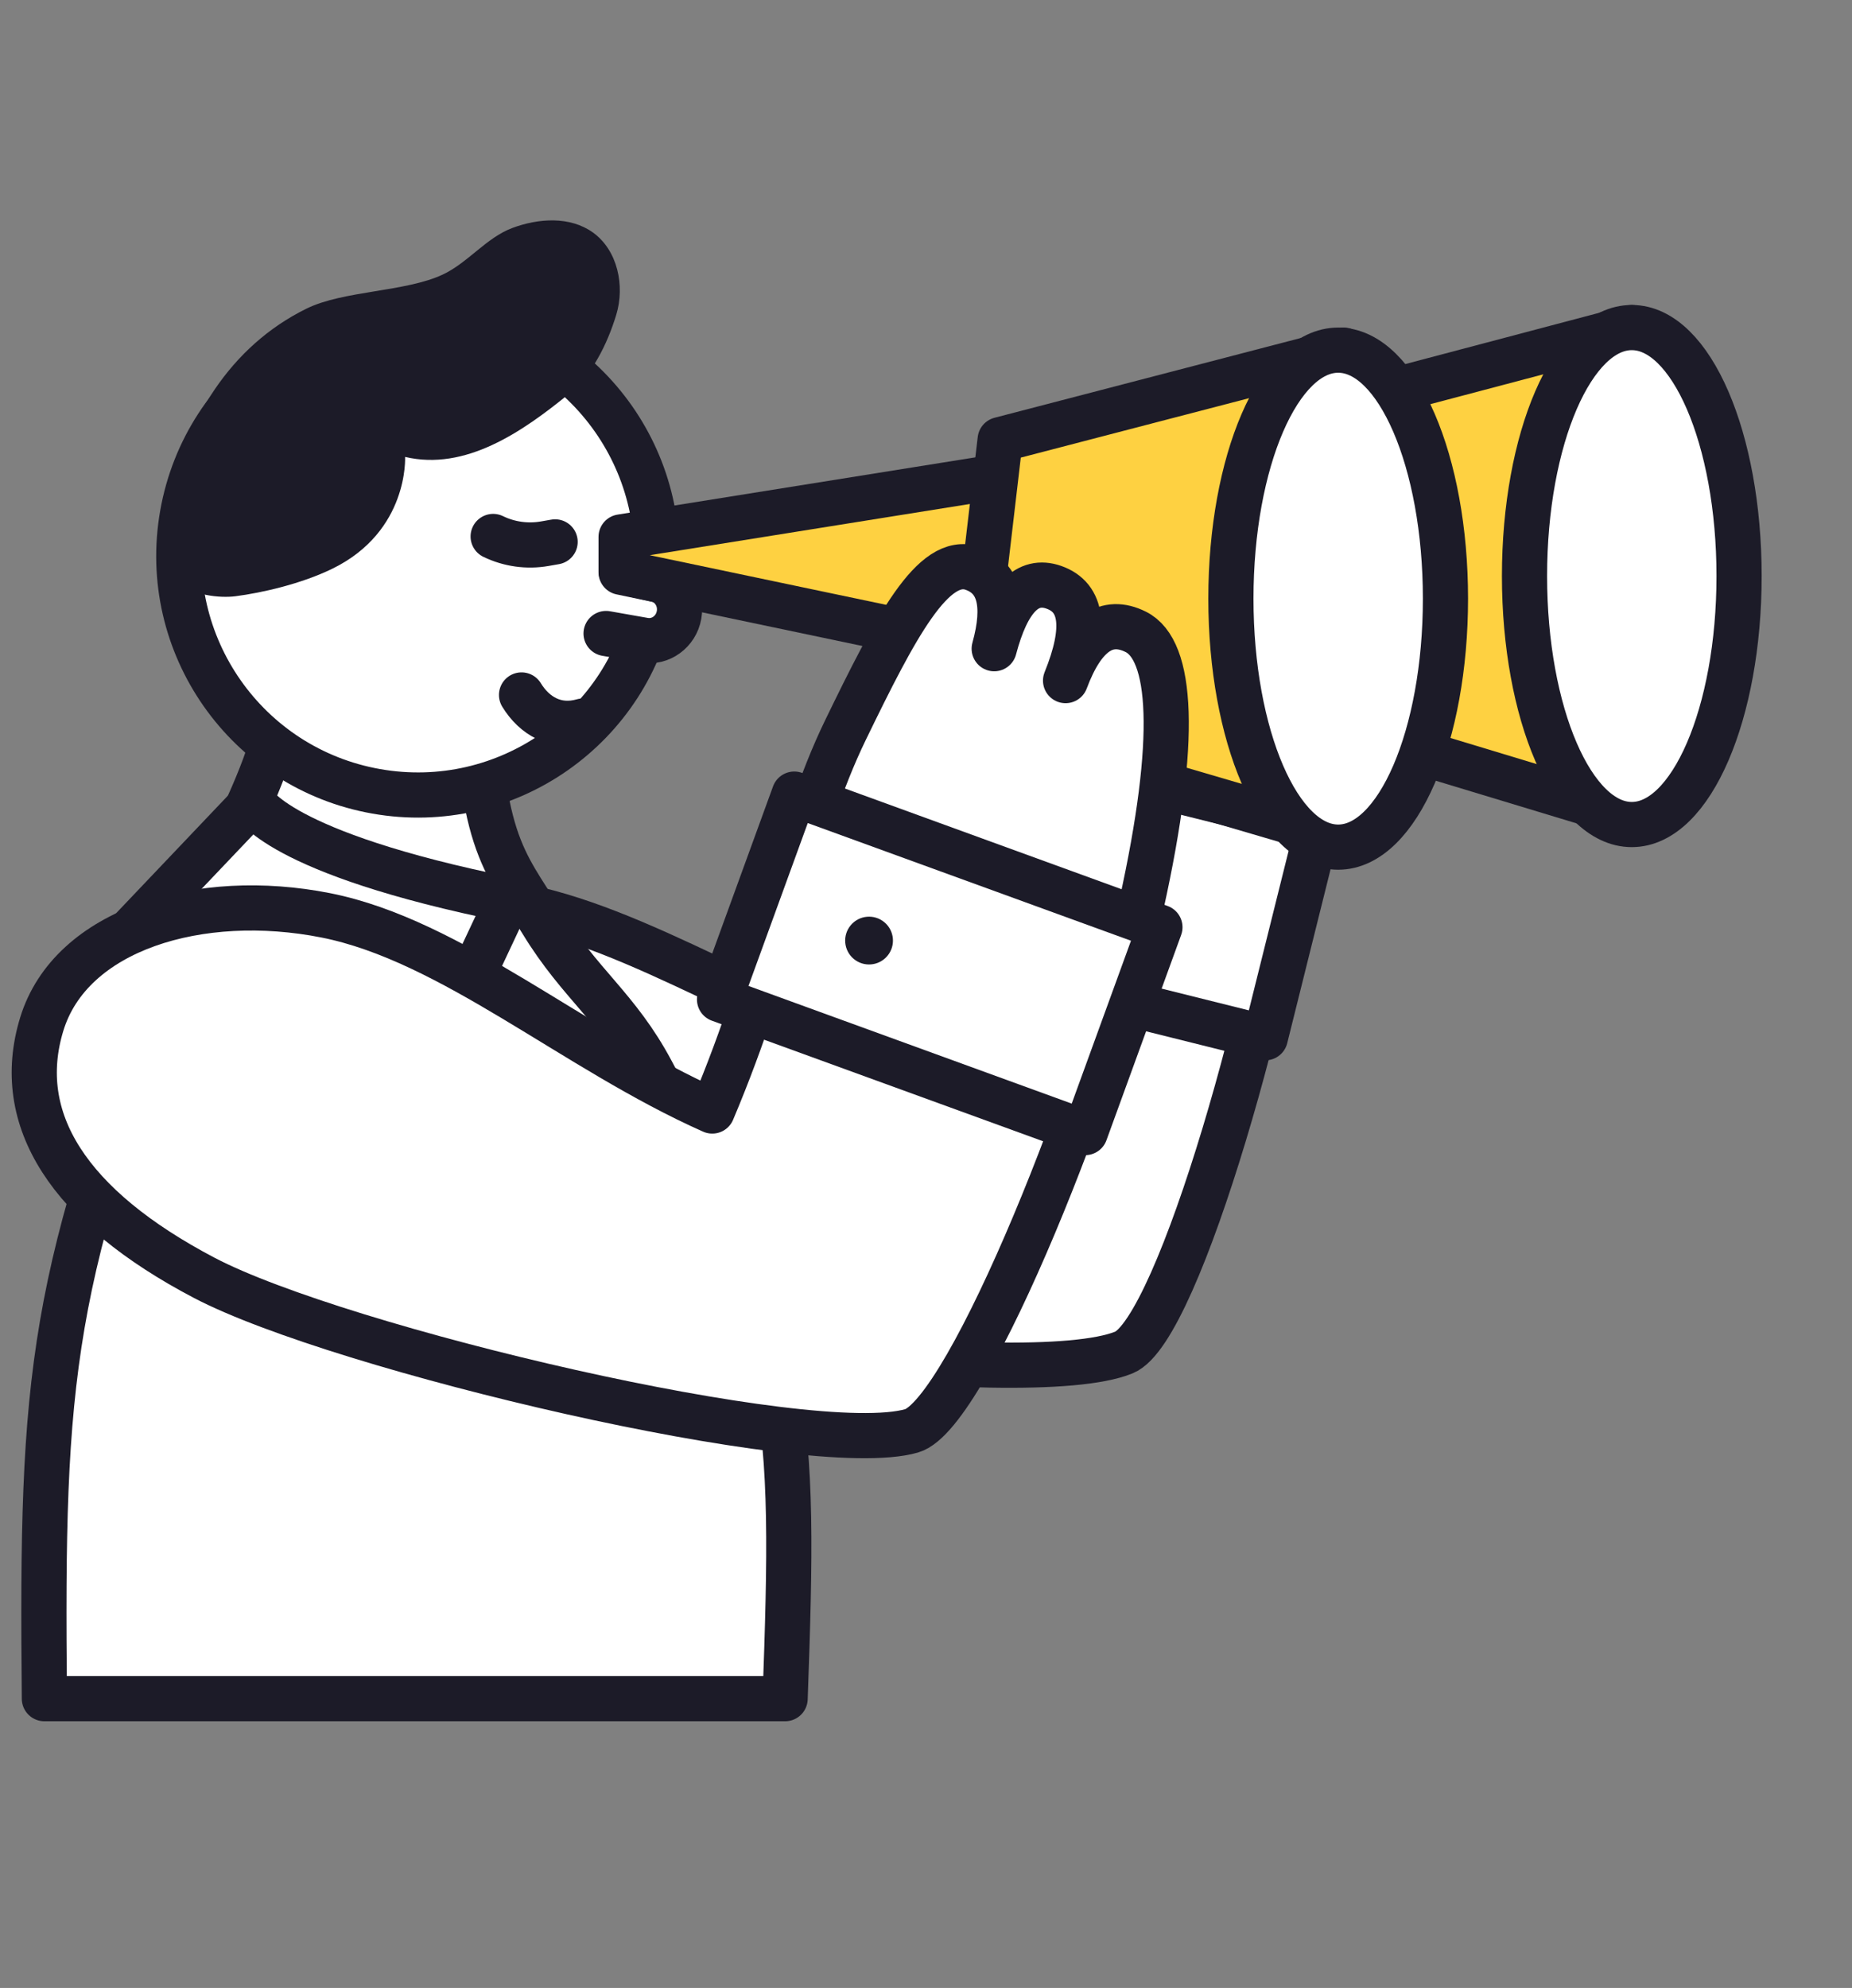
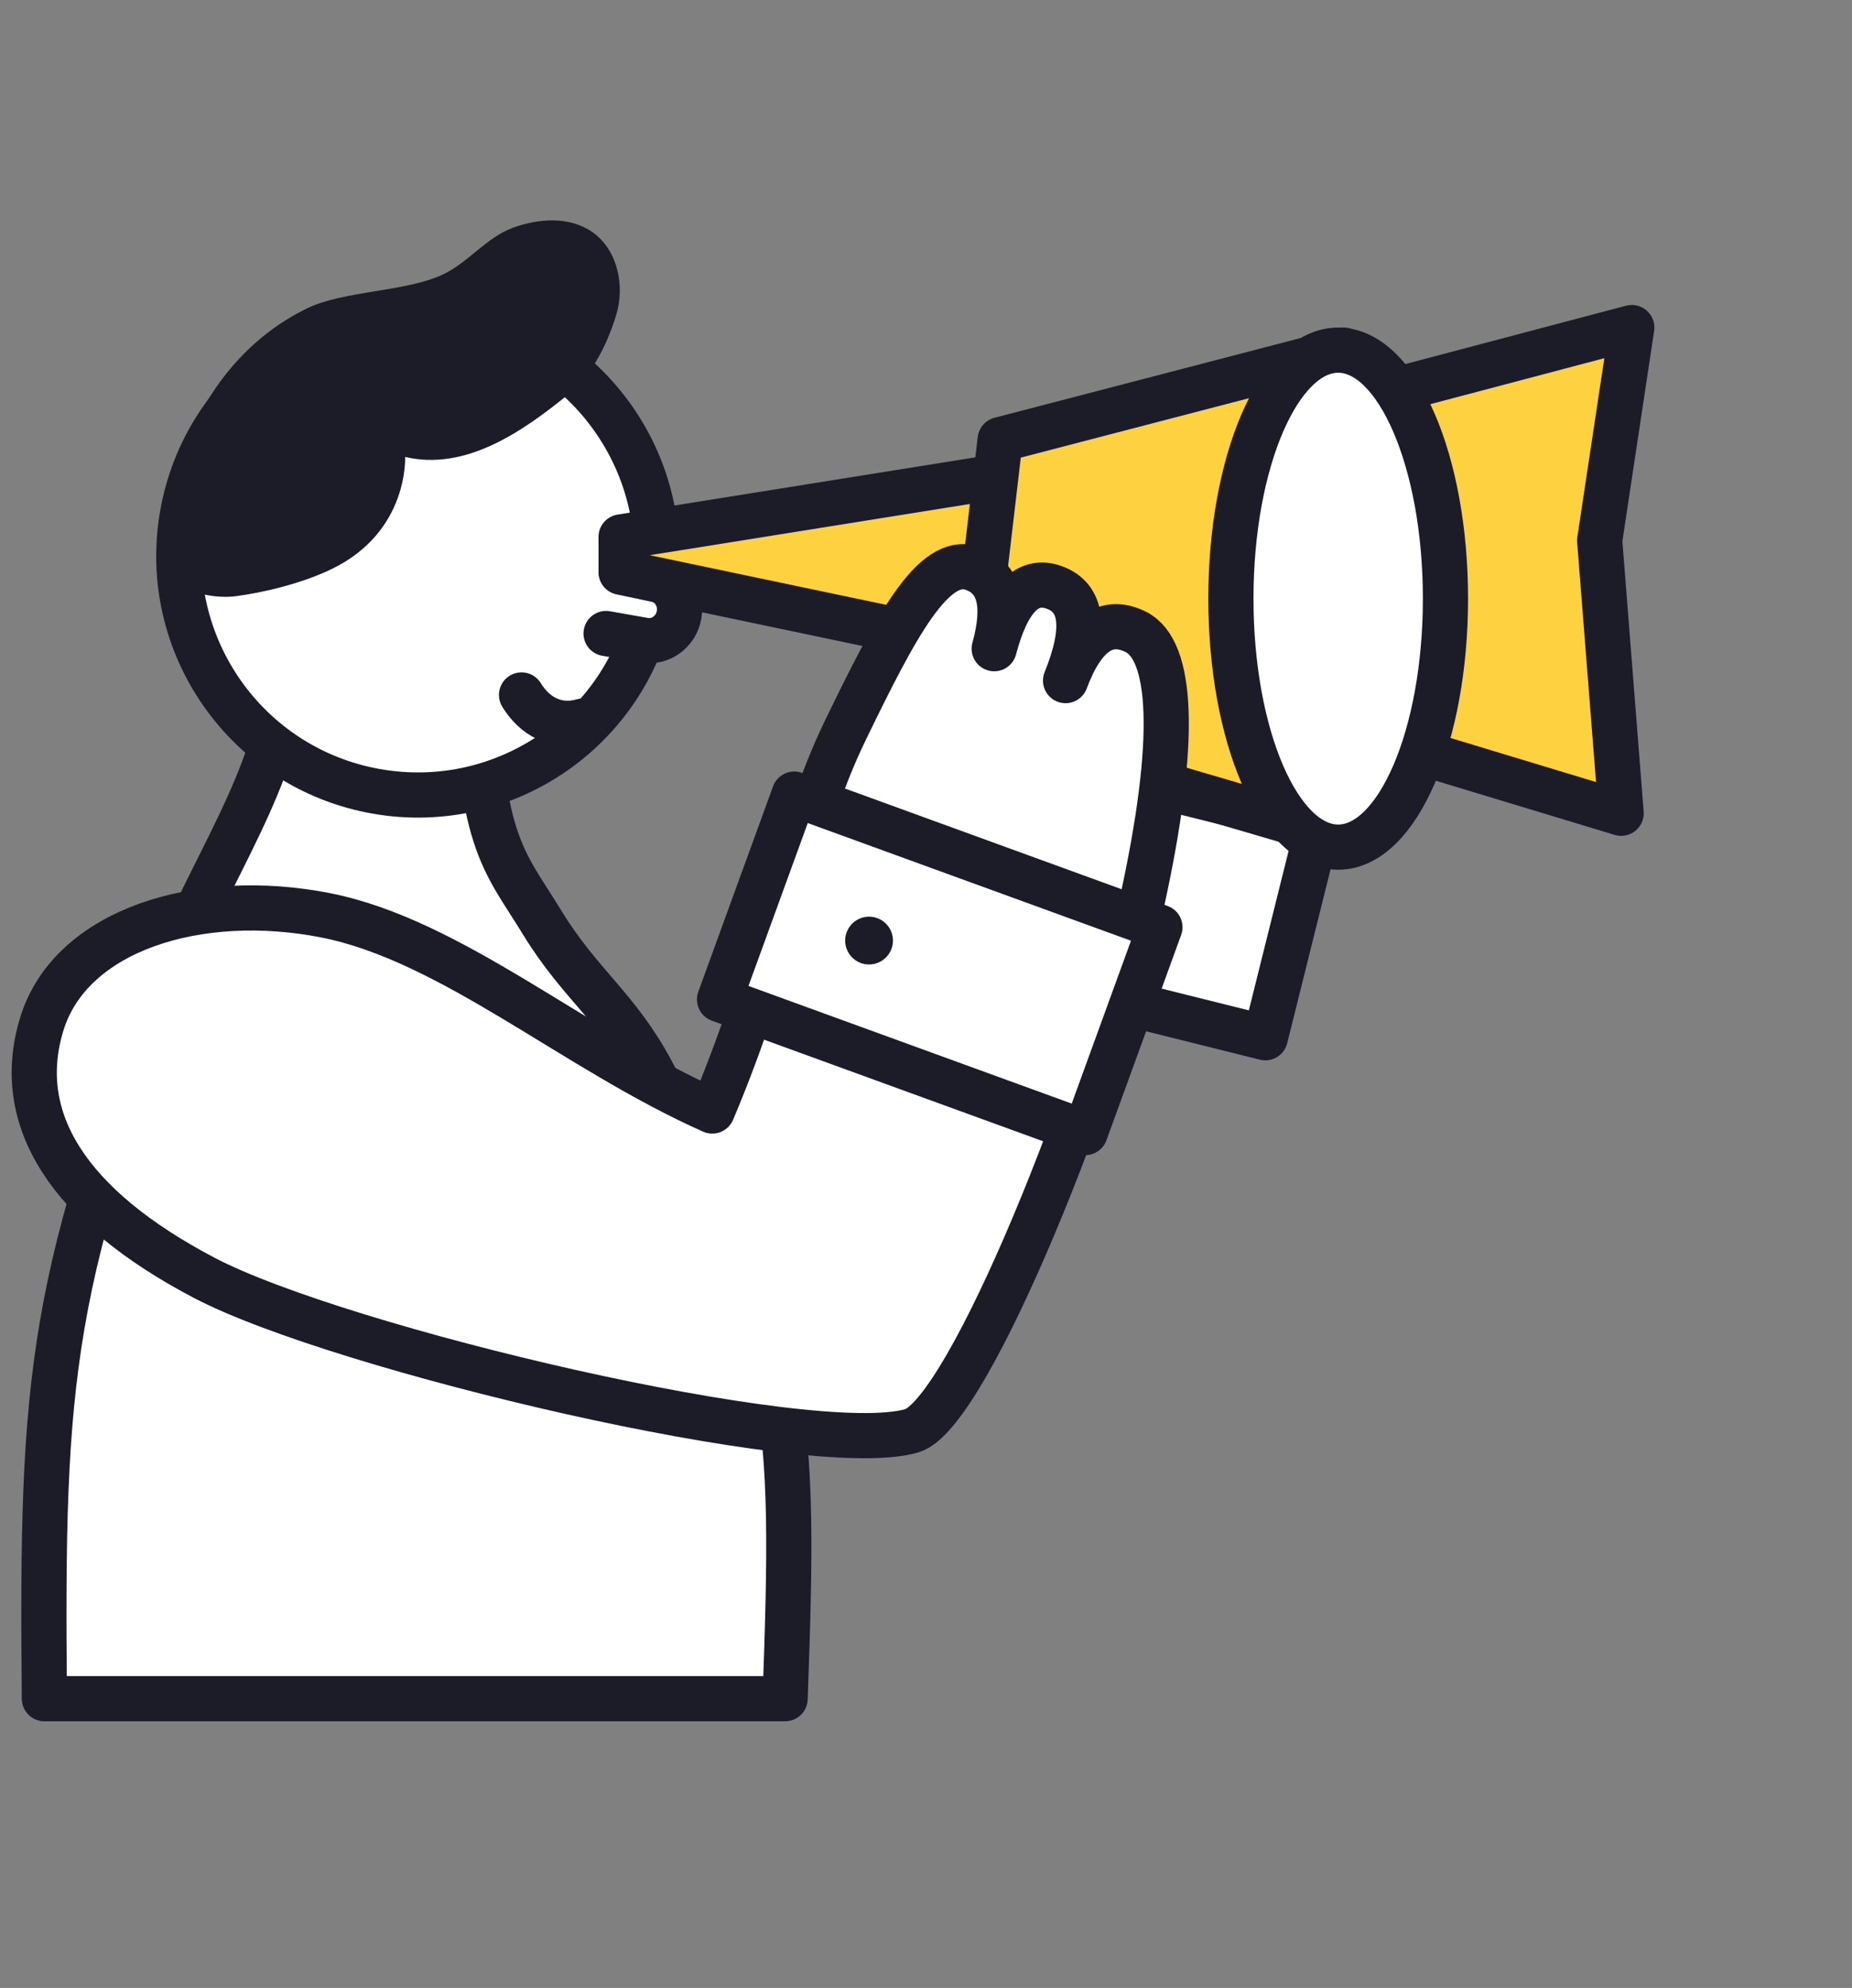
<svg xmlns="http://www.w3.org/2000/svg" width="164" height="176" viewBox="0 0 164 176" fill="none">
  <rect x="0" y="0" width="164" height="176" fill="#808080" stroke="none" />
  <g clip-path="url(#clip0)">
-     <path fill-rule="evenodd" clip-rule="evenodd" d="M43.152 79.778C54.464 80.808 66.326 89.322 79.002 93.43C83.273 79.396 83.747 68.214 87.206 58.661C90.664 49.108 93.311 42.387 96.935 43.241C99.351 43.81 100.223 46.101 99.552 50.114C100.256 45.57 101.815 43.583 104.231 44.152C106.875 44.775 107.51 47.478 106.133 52.262C107.248 47.956 109.16 46.309 111.868 47.322C115.225 48.578 116.598 56.239 114.879 71.333C113.16 86.427 104.447 117.743 99.523 119.743C90.859 123.264 48.397 117.829 35.8 112.818C23.203 107.808 17.469 100.65 19.145 91.998C20.821 83.346 31.84 78.749 43.152 79.778Z" fill="white" stroke="#1C1B28" stroke-width="4" stroke-linecap="round" stroke-linejoin="round" />
    <path d="M83.29 64.767L116.726 73.103L112.046 91.875L78.609 83.538L83.29 64.767Z" fill="white" stroke="#1C1B28" stroke-width="4" stroke-linecap="round" stroke-linejoin="round" />
    <path d="M92.987 78.155C92.333 79.124 91.018 79.379 90.049 78.726C89.081 78.072 88.825 76.757 89.478 75.788C90.132 74.82 91.447 74.564 92.416 75.217C93.385 75.871 93.64 77.186 92.987 78.155Z" fill="#1C1B28" />
    <path fill-rule="evenodd" clip-rule="evenodd" d="M3.93 150.39C3.652 121.407 4.419 113.138 15.992 83.938C19.009 76.325 26.008 66.329 25.012 58.199L42.129 57.892C42.282 74.591 44.624 76.123 47.986 81.638C51.346 87.148 54.689 89.186 57.722 94.883C70.279 118.46 70.432 124.999 69.525 150.39H3.93Z" fill="white" stroke="#1C1B28" stroke-width="4" stroke-linecap="round" stroke-linejoin="round" />
-     <path fill-rule="evenodd" clip-rule="evenodd" d="M22.41 71C22.41 71 24.427 75.505 45 79.658L37.796 95C37.796 95 25.27 92.915 11 83L22.41 71Z" fill="white" stroke="#1C1B28" stroke-width="4" stroke-linecap="round" stroke-linejoin="round" />
    <path fill-rule="evenodd" clip-rule="evenodd" d="M57.834 52.897C55.804 64.406 44.83 72.091 33.321 70.061C21.812 68.032 14.128 57.057 16.157 45.549C18.186 34.04 29.161 26.355 40.67 28.385C52.178 30.414 59.863 41.389 57.834 52.897Z" fill="white" stroke="#1C1B28" stroke-width="4" stroke-linecap="round" stroke-linejoin="round" />
    <path fill-rule="evenodd" clip-rule="evenodd" d="M49.157 47.975L48.241 48.136C46.688 48.408 45.088 48.184 43.67 47.496" fill="white" />
-     <path d="M49.157 47.975L48.241 48.136C46.688 48.408 45.088 48.184 43.67 47.496" stroke="#1C1B28" stroke-width="4" stroke-linecap="round" stroke-linejoin="round" />
    <path fill-rule="evenodd" clip-rule="evenodd" d="M35.872 40.453C41.219 41.712 46.251 38.234 50.338 34.906C52.431 33.202 53.775 30.471 54.567 27.882C55.359 25.292 54.686 22.142 52.497 20.578C50.48 19.137 47.7 19.315 45.376 20.181C43.053 21.048 41.451 23.255 39.205 24.309C35.911 25.854 30.409 25.717 27.143 27.323C20.354 30.662 16.379 37.239 14.826 44.687C14.534 46.089 15.32 50.38 16.124 51.559C16.907 52.706 19.477 52.966 20.849 52.788C23.177 52.487 26.665 51.701 29.436 50.347C36.217 47.034 35.872 40.453 35.872 40.453Z" fill="#1C1B28" />
    <path fill-rule="evenodd" clip-rule="evenodd" d="M55.011 50.601L57.993 51.278C59.438 51.532 60.395 52.949 60.132 54.441C59.869 55.933 58.485 56.936 57.04 56.681L53.67 56.087" fill="white" />
    <path d="M55.011 50.601L57.993 51.278C59.438 51.532 60.395 52.949 60.132 54.441C59.869 55.933 58.485 56.936 57.04 56.681L53.67 56.087" stroke="#1C1B28" stroke-width="4" stroke-linecap="round" stroke-linejoin="round" />
    <path fill-rule="evenodd" clip-rule="evenodd" d="M46.184 61.527C47.311 63.374 49.231 64.528 51.626 63.836L46.184 61.527Z" fill="white" />
    <path d="M46.184 61.527C47.311 63.374 49.231 64.528 51.626 63.836" stroke="#1C1B28" stroke-width="4" stroke-linecap="round" stroke-linejoin="round" />
    <path fill-rule="evenodd" clip-rule="evenodd" d="M108.338 39L55 47.535V50.664L109 62L108.338 49.099V39Z" fill="#FED141" stroke="#1C1B28" stroke-width="4" stroke-linecap="round" stroke-linejoin="round" />
    <path fill-rule="evenodd" clip-rule="evenodd" d="M119 31L88.567 38.923L87 52.278L88.567 65.211L118.543 74L116.579 49.851L119 31Z" fill="#FED141" stroke="#1C1B28" stroke-width="4" stroke-linecap="round" stroke-linejoin="round" />
    <path fill-rule="evenodd" clip-rule="evenodd" d="M144.5 29L114.518 36.923L113 50.278L114.518 63.211L143.557 72L141.655 47.851L144.5 29Z" fill="#FED141" stroke="#1C1B28" stroke-width="4" stroke-linecap="round" stroke-linejoin="round" />
    <path d="M118.5 75C113.253 75 109 65.15 109 53C109 40.85 113.253 31 118.5 31C123.747 31 128 40.85 128 53C128 65.15 123.747 75 118.5 75Z" fill="white" stroke="#1C1B28" stroke-width="4" stroke-linecap="round" stroke-linejoin="round" />
-     <path d="M144.5 73C139.253 73 135 63.15 135 51C135 38.85 139.253 29 144.5 29C149.747 29 154 38.85 154 51C154 63.15 149.747 73 144.5 73Z" fill="white" stroke="#1C1B28" stroke-width="4" stroke-linecap="round" stroke-linejoin="round" />
    <path fill-rule="evenodd" clip-rule="evenodd" d="M28.847 81.038C39.99 83.245 50.896 92.952 63.074 98.362C68.788 84.852 70.428 73.781 74.866 64.642C79.305 55.503 82.64 49.095 86.154 50.323C88.497 51.142 89.126 53.511 88.039 57.432C89.213 52.986 90.972 51.173 93.315 51.992C95.88 52.888 96.228 55.643 94.359 60.256C95.918 56.09 97.991 54.652 100.579 55.943C103.786 57.543 104.351 65.305 101.064 80.137C97.776 94.969 85.837 125.202 80.732 126.676C71.747 129.272 30.086 119.429 18.081 113.129C6.077 106.829 1.123 99.112 3.694 90.682C6.265 82.252 17.705 78.832 28.847 81.038Z" fill="white" stroke="#1C1B28" stroke-width="4" stroke-linecap="round" stroke-linejoin="round" />
    <path d="M70.334 70.305L102.715 82.091L96.099 100.27L63.717 88.484L70.334 70.305Z" fill="white" stroke="#1C1B28" stroke-width="4" stroke-linecap="round" stroke-linejoin="round" />
    <path d="M78.578 84.633C77.827 85.528 76.493 85.645 75.597 84.894C74.702 84.142 74.585 82.808 75.337 81.912C76.088 81.017 77.422 80.9 78.318 81.652C79.213 82.403 79.33 83.737 78.578 84.633Z" fill="#1C1B28" />
  </g>
  <defs>
    <clipPath id="clip0">
      <rect width="164" height="176" fill="white" transform="matrix(-1 0 0 1 164 0)" />
    </clipPath>
  </defs>
</svg>